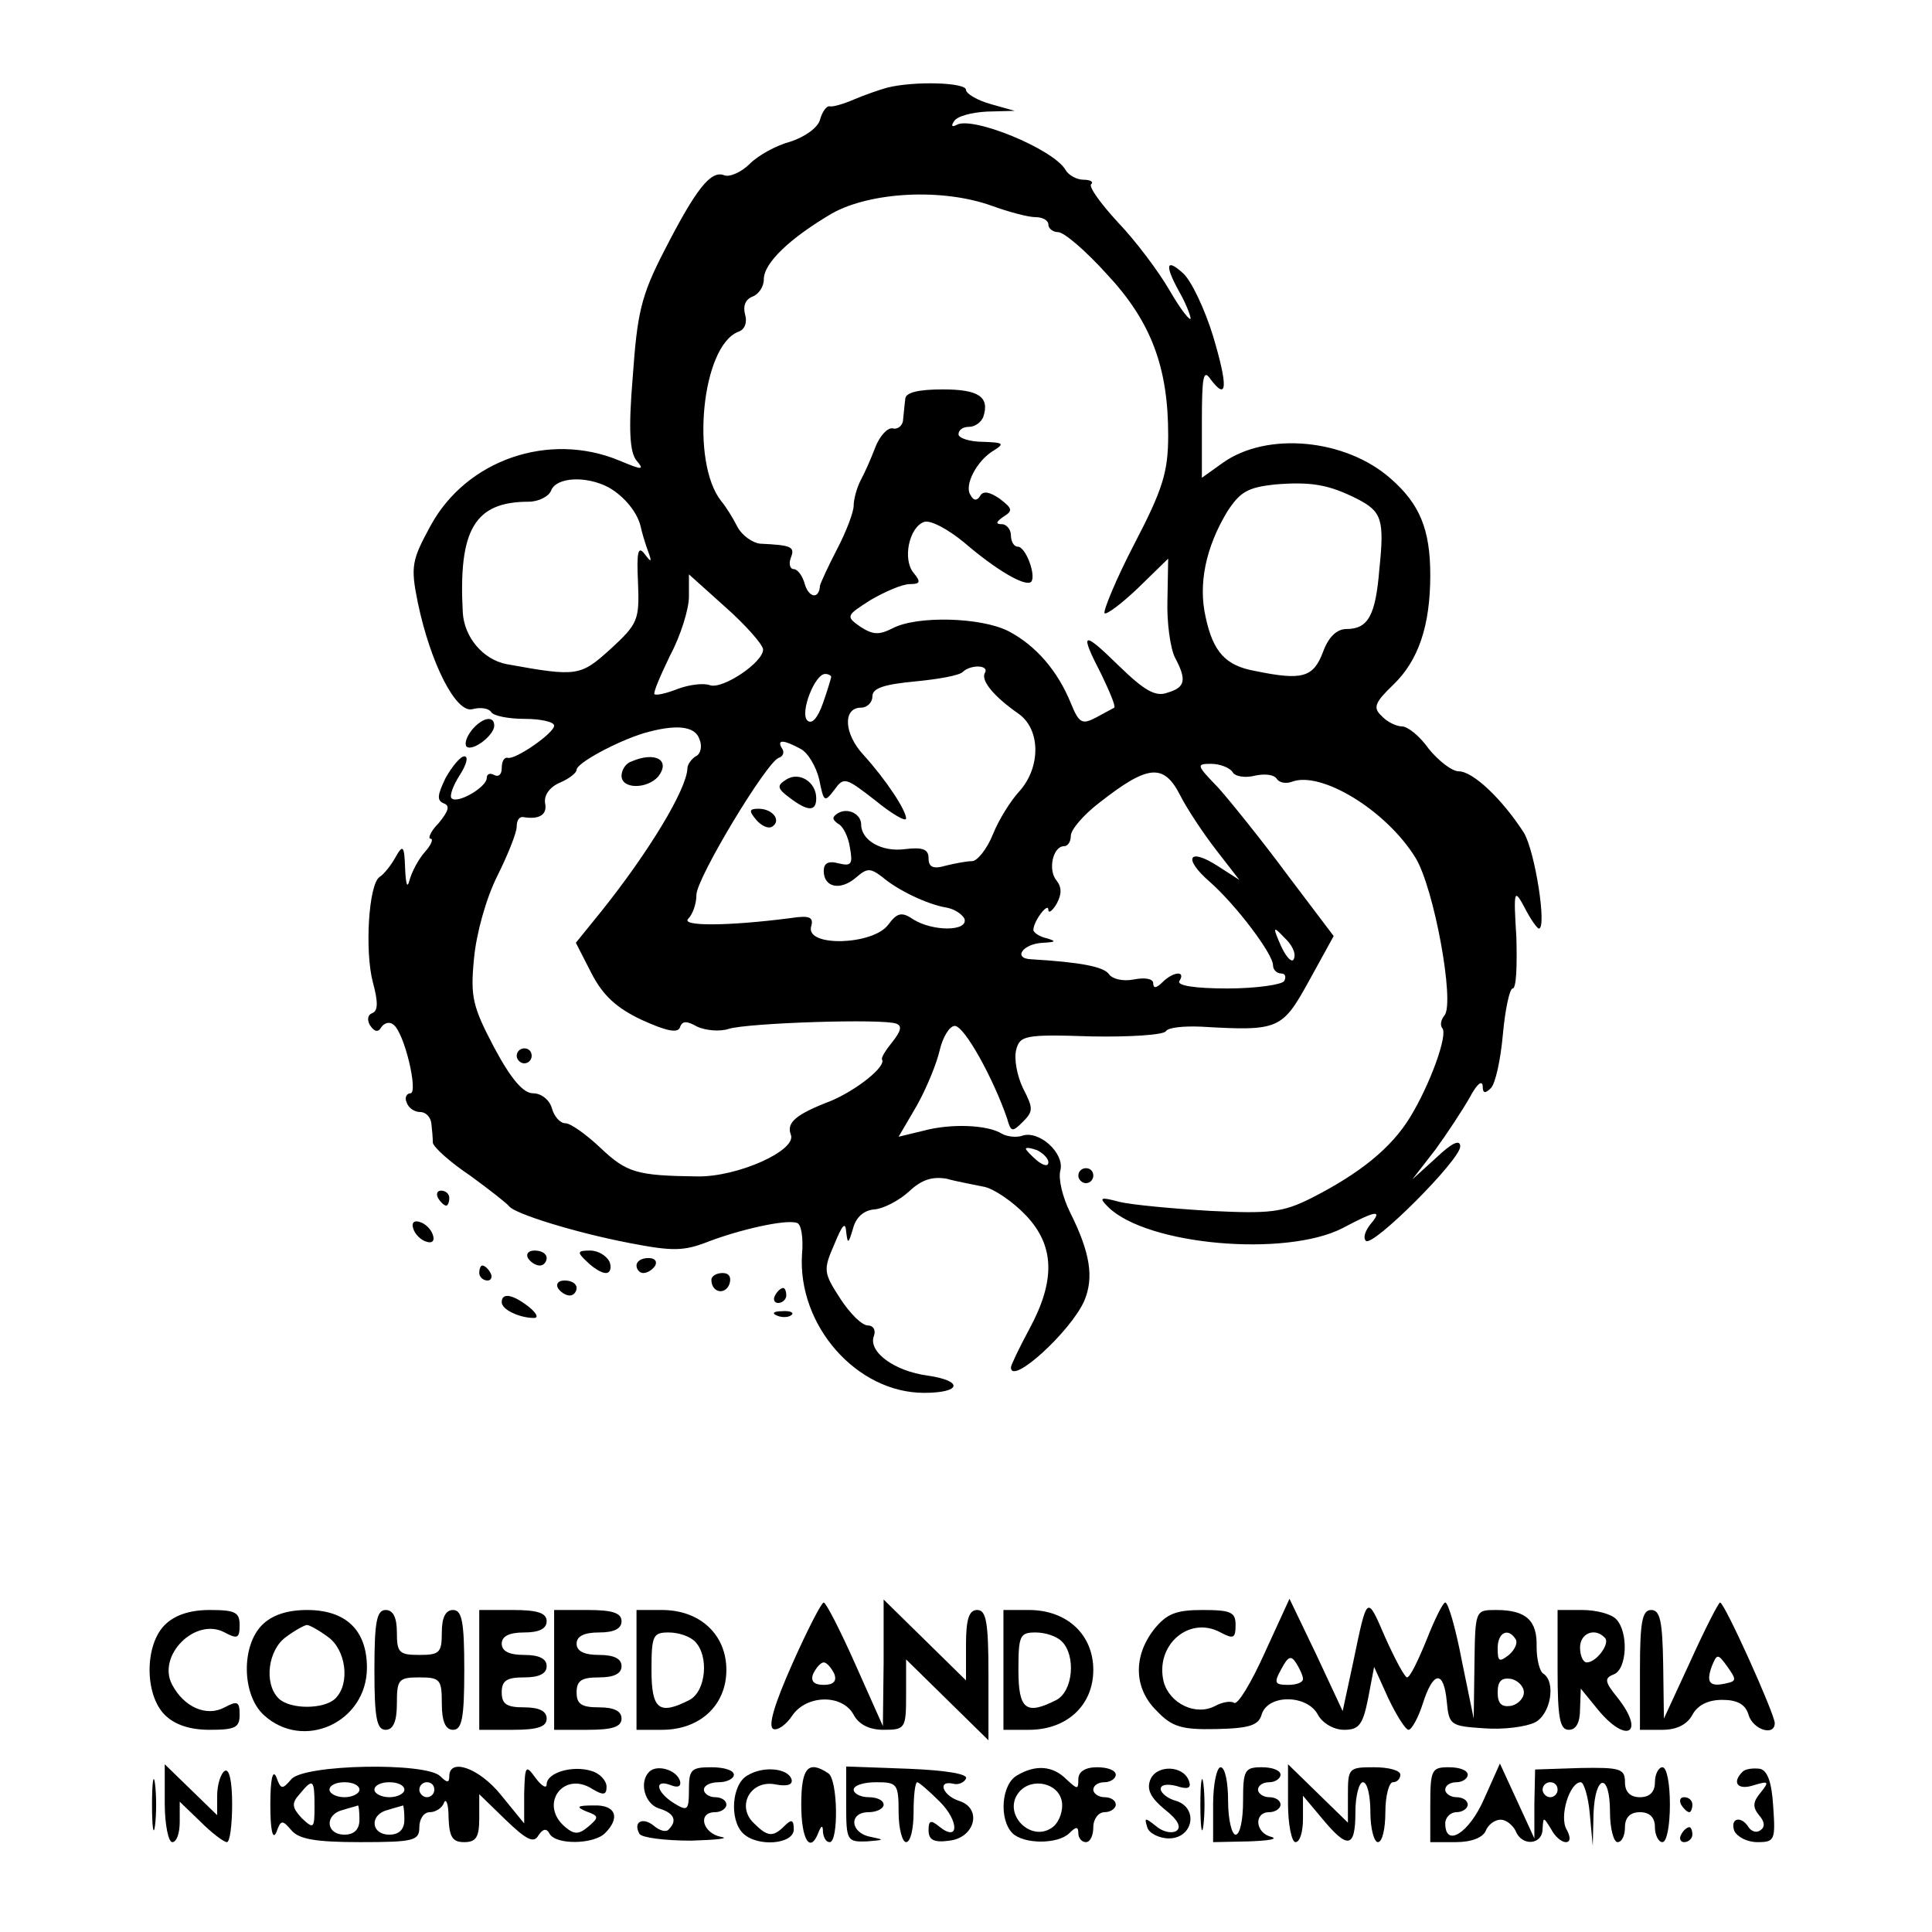
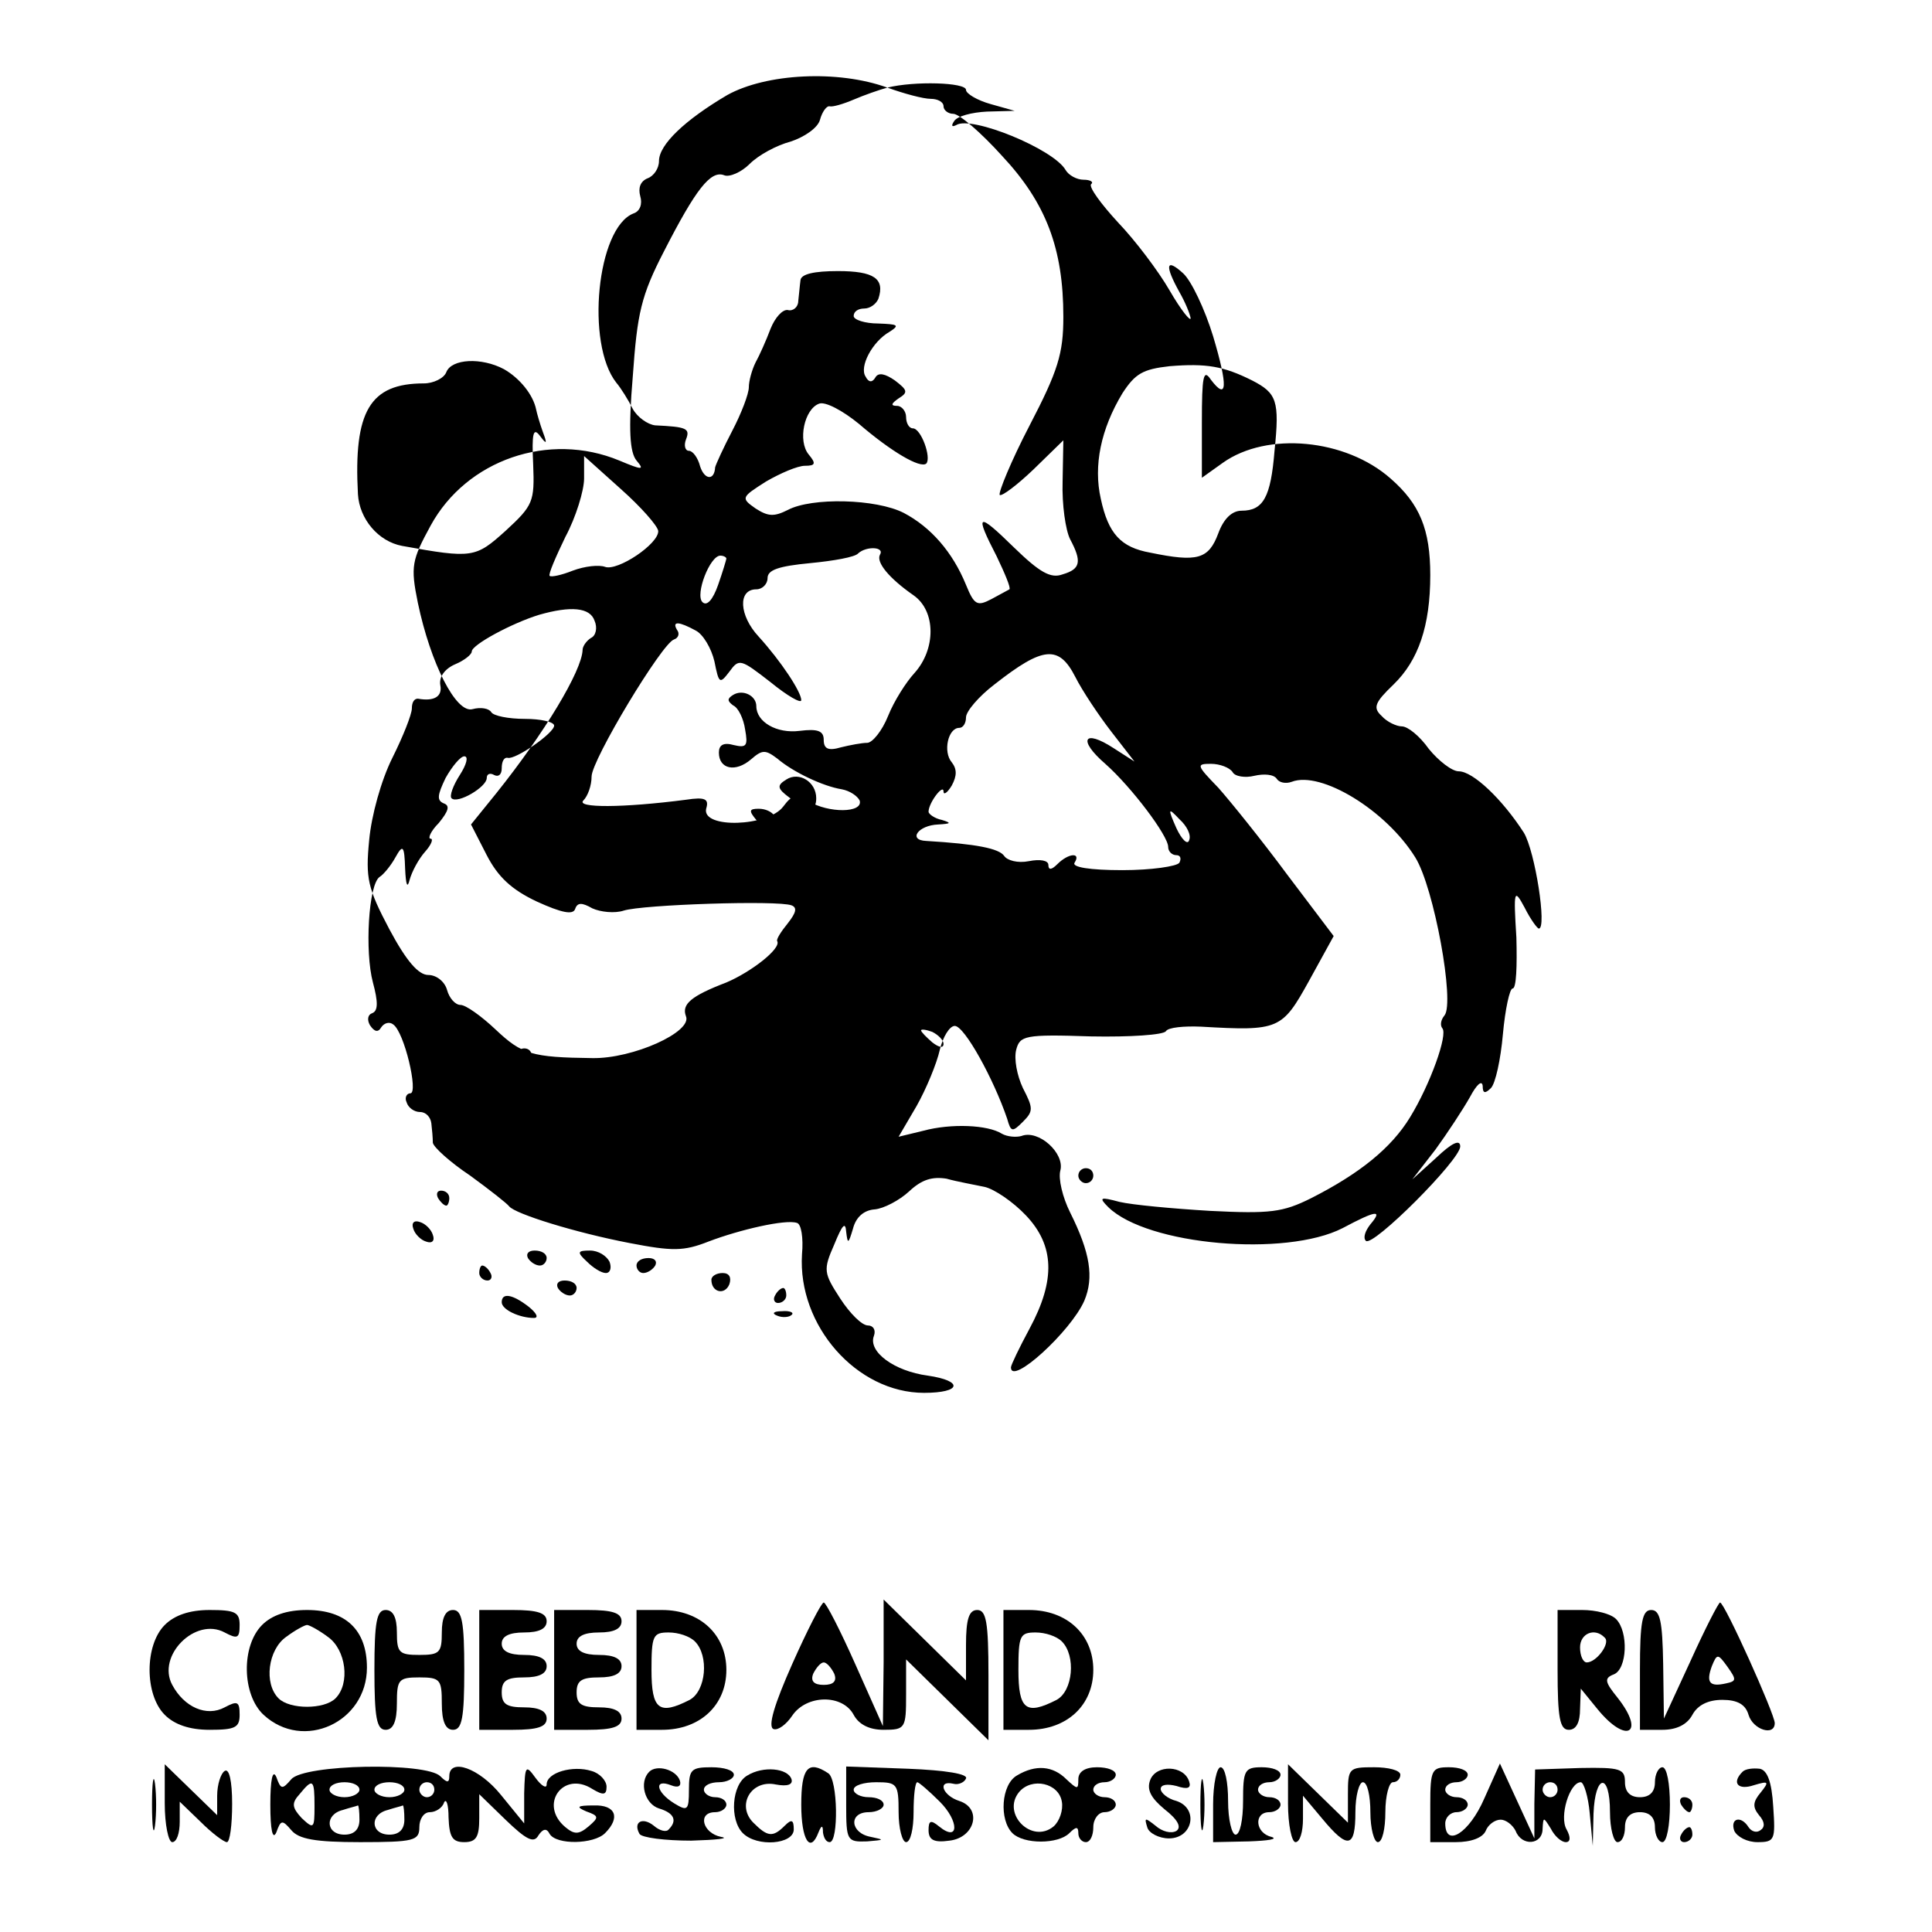
<svg xmlns="http://www.w3.org/2000/svg" version="1.0" width="257.333" height="257.333" viewBox="0 0 258 258" preserveAspectRatio="xMidYMid meet">
  <g transform="translate(0,258) scale(0.1,-0.1)" fill="#000000" stroke="none">
-     <path d="M1185 2463 c-11 -3 -31 -10 -45 -16 -14 -6 -28 -10 -32 -9 -4 1 -10 -7 -13 -18 -3 -11 -21 -23 -39 -29 -19 -5 -43 -18 -55 -30 -11 -11 -27 -18 -34 -15 -18 7 -38 -19 -80 -101 -31 -60 -36 -83 -42 -168 -6 -71 -4 -101 5 -112 11 -13 8 -13 -23 0 -94 39 -204 1 -252 -87 -25 -46 -27 -54 -17 -103 17 -81 51 -148 73 -142 11 3 22 1 25 -4 3 -5 23 -9 45 -9 21 0 39 -4 39 -9 0 -10 -52 -46 -62 -43 -5 1 -8 -5 -8 -14 0 -8 -4 -12 -10 -9 -5 3 -10 2 -10 -4 0 -12 -39 -35 -47 -27 -3 3 2 17 11 31 9 14 12 25 6 25 -5 0 -16 -13 -25 -29 -11 -23 -12 -30 -2 -34 8 -3 6 -10 -7 -26 -11 -11 -15 -21 -11 -21 4 0 1 -8 -7 -17 -9 -10 -18 -27 -21 -38 -3 -12 -5 -7 -6 15 -1 31 -3 33 -13 15 -6 -11 -16 -23 -21 -26 -15 -10 -20 -100 -9 -141 7 -26 7 -38 -1 -41 -6 -2 -7 -9 -3 -16 6 -9 11 -10 15 -3 4 6 11 8 16 4 15 -10 34 -92 23 -92 -5 0 -8 -6 -5 -12 2 -7 10 -13 18 -13 8 0 14 -7 15 -15 1 -8 2 -20 2 -26 1 -6 23 -26 50 -44 26 -19 49 -37 52 -41 8 -10 88 -35 161 -49 57 -11 72 -11 105 2 42 16 103 30 118 25 6 -1 9 -20 7 -42 -6 -95 73 -185 163 -185 50 0 53 16 5 23 -45 6 -80 32 -72 53 3 8 -1 14 -8 14 -8 0 -24 16 -37 36 -22 34 -23 38 -8 72 11 27 15 31 16 17 2 -17 3 -16 9 4 4 16 15 25 29 26 12 1 33 12 46 24 17 16 31 20 50 17 14 -4 37 -8 51 -11 13 -3 38 -20 55 -38 38 -40 40 -86 5 -151 -14 -26 -25 -49 -25 -52 0 -25 80 48 98 89 13 31 8 64 -19 118 -10 20 -16 45 -13 56 6 23 -29 55 -52 46 -7 -2 -19 -1 -26 3 -19 12 -68 14 -105 4 l-33 -8 24 41 c13 23 27 57 31 75 4 17 13 32 20 32 13 0 52 -71 70 -124 5 -18 7 -18 21 -4 14 14 14 18 0 45 -8 17 -12 39 -9 51 5 19 11 21 100 18 52 -1 97 2 100 7 3 5 24 7 47 6 104 -6 108 -4 144 61 l33 60 -62 82 c-34 46 -76 98 -92 116 -29 30 -30 32 -10 32 12 0 25 -5 29 -11 3 -6 17 -8 29 -5 13 3 26 2 30 -4 3 -5 12 -7 20 -4 39 15 126 -38 165 -101 25 -40 53 -194 39 -211 -5 -6 -6 -13 -3 -17 8 -8 -16 -75 -43 -119 -25 -41 -67 -75 -132 -108 -38 -19 -55 -21 -135 -17 -50 3 -104 8 -121 12 -26 7 -28 6 -15 -7 52 -51 237 -67 313 -28 45 24 54 25 37 5 -7 -9 -10 -18 -6 -22 9 -9 126 108 126 126 0 10 -11 5 -32 -15 l-32 -29 31 40 c16 22 37 54 46 70 9 17 16 23 17 15 0 -10 3 -11 11 -3 6 6 13 38 16 72 3 33 9 61 13 61 5 0 6 30 5 68 -4 64 -3 66 11 40 8 -16 17 -28 19 -28 11 0 -5 103 -20 128 -29 45 -68 82 -87 82 -9 0 -27 14 -40 30 -12 17 -28 30 -36 30 -7 0 -20 6 -27 14 -12 11 -9 18 16 42 33 32 49 78 49 146 0 61 -14 95 -53 129 -60 53 -165 63 -224 21 l-28 -20 0 74 c0 62 2 72 12 57 22 -29 23 -9 3 58 -11 36 -29 74 -40 84 -23 21 -25 11 -5 -25 8 -14 14 -29 15 -35 0 -5 -13 11 -28 37 -15 26 -46 67 -69 91 -23 25 -39 47 -36 51 4 3 -1 6 -10 6 -9 0 -20 6 -24 13 -16 28 -126 73 -146 60 -6 -3 -7 -1 -3 5 4 7 24 12 44 13 l37 1 -32 9 c-18 5 -33 14 -33 19 0 10 -69 12 -105 3z m140 -158 c22 -8 48 -15 58 -15 9 0 17 -4 17 -10 0 -5 6 -10 13 -10 8 0 37 -25 65 -56 59 -63 82 -124 82 -215 0 -49 -7 -72 -45 -145 -25 -48 -42 -90 -40 -93 3 -2 23 13 45 34 l40 39 -1 -55 c-1 -31 4 -65 10 -77 16 -30 14 -40 -10 -47 -16 -6 -31 3 -65 36 -49 48 -53 46 -23 -12 11 -23 19 -42 17 -44 -2 -1 -13 -7 -24 -13 -19 -10 -23 -8 -34 19 -18 44 -47 77 -83 96 -37 19 -123 21 -155 4 -18 -9 -26 -9 -43 2 -20 14 -19 15 14 36 19 11 42 21 52 21 14 0 15 3 5 15 -15 18 -6 61 14 68 8 3 31 -9 53 -27 43 -37 82 -60 90 -53 7 8 -7 47 -18 47 -5 0 -9 7 -9 15 0 8 -6 15 -12 15 -9 0 -8 3 2 10 13 8 12 11 -5 24 -13 9 -22 11 -26 4 -4 -7 -9 -7 -13 1 -9 13 9 47 32 60 14 9 11 10 -15 11 -18 0 -33 5 -33 10 0 6 6 10 14 10 8 0 16 6 19 13 9 27 -6 37 -54 37 -32 0 -49 -4 -50 -12 -1 -7 -2 -20 -3 -28 0 -8 -7 -14 -14 -12 -7 1 -17 -10 -23 -25 -6 -16 -15 -36 -20 -45 -5 -10 -9 -25 -9 -33 0 -9 -10 -35 -22 -58 -12 -23 -22 -45 -23 -49 -1 -18 -14 -17 -20 1 -3 12 -10 21 -15 21 -5 0 -7 7 -4 15 6 15 1 17 -41 19 -10 1 -24 11 -30 22 -6 12 -16 28 -22 35 -41 52 -26 207 23 226 9 3 12 13 9 23 -3 11 0 20 10 24 8 3 15 13 15 23 0 22 35 55 91 88 52 29 148 34 214 10z m-512 -376 c21 -12 39 -34 43 -54 1 -5 5 -19 9 -30 6 -16 5 -17 -4 -5 -9 12 -11 3 -9 -38 2 -50 0 -55 -37 -89 -40 -36 -44 -37 -138 -20 -32 6 -57 36 -59 69 -6 111 16 148 88 148 13 0 27 7 30 15 7 18 47 20 77 4z m999 -15 c33 -17 37 -27 30 -94 -5 -62 -15 -80 -44 -80 -13 0 -24 -11 -31 -30 -13 -35 -28 -39 -91 -26 -39 7 -56 25 -66 72 -10 44 0 93 29 141 17 26 27 32 63 36 49 4 72 0 110 -19z m-793 -201 c1 -17 -54 -54 -71 -48 -8 3 -27 1 -43 -5 -15 -6 -29 -9 -31 -7 -2 2 8 25 21 52 14 26 25 62 25 78 l0 30 49 -44 c27 -24 49 -49 50 -56z m296 -32 c-5 -10 12 -31 45 -54 30 -21 30 -72 1 -104 -11 -12 -27 -37 -35 -57 -8 -20 -21 -36 -28 -36 -7 0 -23 -3 -35 -6 -17 -5 -23 -2 -23 10 0 12 -8 15 -32 12 -31 -4 -58 12 -58 33 0 14 -18 23 -31 15 -8 -5 -8 -8 0 -14 7 -3 14 -18 16 -32 4 -22 2 -25 -15 -21 -14 4 -20 0 -20 -10 0 -22 22 -27 43 -9 15 13 19 13 35 1 21 -18 61 -37 86 -41 11 -2 21 -9 24 -15 5 -17 -42 -17 -68 -1 -16 11 -22 9 -34 -7 -20 -27 -109 -30 -103 -3 4 13 -1 16 -27 12 -85 -11 -147 -11 -137 -1 6 6 11 20 11 32 0 22 94 178 110 183 6 2 8 8 4 13 -7 12 3 11 25 -1 10 -5 21 -24 25 -41 6 -30 7 -31 20 -14 13 18 15 17 55 -14 22 -18 41 -29 41 -24 0 11 -27 52 -57 85 -26 28 -28 63 -3 63 8 0 15 7 15 15 0 11 15 16 57 20 31 3 60 8 64 13 11 10 36 9 29 -2z m-205 -5 c0 -1 -5 -18 -11 -35 -7 -20 -15 -29 -21 -23 -10 10 10 62 24 62 4 0 8 -2 8 -4z m-176 -83 c4 -9 2 -20 -5 -23 -6 -4 -11 -11 -11 -16 -1 -28 -51 -111 -115 -191 l-34 -42 21 -41 c15 -29 33 -46 67 -62 33 -15 48 -18 51 -10 3 9 9 9 23 1 11 -5 30 -7 42 -3 25 8 206 14 224 7 8 -3 6 -10 -5 -24 -9 -11 -16 -22 -14 -24 5 -10 -35 -41 -68 -55 -47 -18 -60 -29 -54 -45 9 -21 -71 -57 -125 -56 -81 1 -94 5 -129 38 -19 18 -40 33 -47 33 -7 0 -15 9 -18 20 -3 11 -14 20 -25 20 -13 0 -29 18 -52 61 -29 55 -32 68 -27 119 3 33 16 80 31 110 14 28 26 58 26 66 0 8 3 13 8 13 22 -4 33 3 30 18 -2 11 6 22 20 28 12 5 22 13 22 17 0 9 54 38 90 49 42 12 68 10 74 -8z m642 -75 c9 -18 31 -51 48 -73 l31 -40 -28 18 c-40 26 -48 11 -11 -21 35 -31 84 -96 84 -111 0 -6 5 -11 11 -11 5 0 7 -4 4 -10 -3 -5 -38 -10 -76 -10 -44 0 -68 4 -64 10 9 14 -8 13 -23 -2 -8 -8 -12 -8 -12 -1 0 6 -11 8 -26 5 -15 -3 -29 1 -33 7 -7 10 -37 16 -104 20 -25 1 -11 21 16 22 17 1 18 2 5 6 -10 2 -18 8 -18 11 0 12 20 38 20 27 0 -5 5 -2 11 8 7 13 7 22 0 31 -12 14 -5 46 10 46 5 0 9 6 9 14 0 8 17 28 38 44 65 51 86 53 108 10z m152 -218 c-2 -7 -10 1 -17 16 -12 27 -11 28 4 12 10 -9 16 -21 13 -28z m-328 -272 c0 -6 -6 -5 -15 2 -8 7 -15 14 -15 16 0 2 7 1 15 -2 8 -4 15 -11 15 -16z" />
+     <path d="M1185 2463 c-11 -3 -31 -10 -45 -16 -14 -6 -28 -10 -32 -9 -4 1 -10 -7 -13 -18 -3 -11 -21 -23 -39 -29 -19 -5 -43 -18 -55 -30 -11 -11 -27 -18 -34 -15 -18 7 -38 -19 -80 -101 -31 -60 -36 -83 -42 -168 -6 -71 -4 -101 5 -112 11 -13 8 -13 -23 0 -94 39 -204 1 -252 -87 -25 -46 -27 -54 -17 -103 17 -81 51 -148 73 -142 11 3 22 1 25 -4 3 -5 23 -9 45 -9 21 0 39 -4 39 -9 0 -10 -52 -46 -62 -43 -5 1 -8 -5 -8 -14 0 -8 -4 -12 -10 -9 -5 3 -10 2 -10 -4 0 -12 -39 -35 -47 -27 -3 3 2 17 11 31 9 14 12 25 6 25 -5 0 -16 -13 -25 -29 -11 -23 -12 -30 -2 -34 8 -3 6 -10 -7 -26 -11 -11 -15 -21 -11 -21 4 0 1 -8 -7 -17 -9 -10 -18 -27 -21 -38 -3 -12 -5 -7 -6 15 -1 31 -3 33 -13 15 -6 -11 -16 -23 -21 -26 -15 -10 -20 -100 -9 -141 7 -26 7 -38 -1 -41 -6 -2 -7 -9 -3 -16 6 -9 11 -10 15 -3 4 6 11 8 16 4 15 -10 34 -92 23 -92 -5 0 -8 -6 -5 -12 2 -7 10 -13 18 -13 8 0 14 -7 15 -15 1 -8 2 -20 2 -26 1 -6 23 -26 50 -44 26 -19 49 -37 52 -41 8 -10 88 -35 161 -49 57 -11 72 -11 105 2 42 16 103 30 118 25 6 -1 9 -20 7 -42 -6 -95 73 -185 163 -185 50 0 53 16 5 23 -45 6 -80 32 -72 53 3 8 -1 14 -8 14 -8 0 -24 16 -37 36 -22 34 -23 38 -8 72 11 27 15 31 16 17 2 -17 3 -16 9 4 4 16 15 25 29 26 12 1 33 12 46 24 17 16 31 20 50 17 14 -4 37 -8 51 -11 13 -3 38 -20 55 -38 38 -40 40 -86 5 -151 -14 -26 -25 -49 -25 -52 0 -25 80 48 98 89 13 31 8 64 -19 118 -10 20 -16 45 -13 56 6 23 -29 55 -52 46 -7 -2 -19 -1 -26 3 -19 12 -68 14 -105 4 l-33 -8 24 41 c13 23 27 57 31 75 4 17 13 32 20 32 13 0 52 -71 70 -124 5 -18 7 -18 21 -4 14 14 14 18 0 45 -8 17 -12 39 -9 51 5 19 11 21 100 18 52 -1 97 2 100 7 3 5 24 7 47 6 104 -6 108 -4 144 61 l33 60 -62 82 c-34 46 -76 98 -92 116 -29 30 -30 32 -10 32 12 0 25 -5 29 -11 3 -6 17 -8 29 -5 13 3 26 2 30 -4 3 -5 12 -7 20 -4 39 15 126 -38 165 -101 25 -40 53 -194 39 -211 -5 -6 -6 -13 -3 -17 8 -8 -16 -75 -43 -119 -25 -41 -67 -75 -132 -108 -38 -19 -55 -21 -135 -17 -50 3 -104 8 -121 12 -26 7 -28 6 -15 -7 52 -51 237 -67 313 -28 45 24 54 25 37 5 -7 -9 -10 -18 -6 -22 9 -9 126 108 126 126 0 10 -11 5 -32 -15 l-32 -29 31 40 c16 22 37 54 46 70 9 17 16 23 17 15 0 -10 3 -11 11 -3 6 6 13 38 16 72 3 33 9 61 13 61 5 0 6 30 5 68 -4 64 -3 66 11 40 8 -16 17 -28 19 -28 11 0 -5 103 -20 128 -29 45 -68 82 -87 82 -9 0 -27 14 -40 30 -12 17 -28 30 -36 30 -7 0 -20 6 -27 14 -12 11 -9 18 16 42 33 32 49 78 49 146 0 61 -14 95 -53 129 -60 53 -165 63 -224 21 l-28 -20 0 74 c0 62 2 72 12 57 22 -29 23 -9 3 58 -11 36 -29 74 -40 84 -23 21 -25 11 -5 -25 8 -14 14 -29 15 -35 0 -5 -13 11 -28 37 -15 26 -46 67 -69 91 -23 25 -39 47 -36 51 4 3 -1 6 -10 6 -9 0 -20 6 -24 13 -16 28 -126 73 -146 60 -6 -3 -7 -1 -3 5 4 7 24 12 44 13 l37 1 -32 9 c-18 5 -33 14 -33 19 0 10 -69 12 -105 3z c22 -8 48 -15 58 -15 9 0 17 -4 17 -10 0 -5 6 -10 13 -10 8 0 37 -25 65 -56 59 -63 82 -124 82 -215 0 -49 -7 -72 -45 -145 -25 -48 -42 -90 -40 -93 3 -2 23 13 45 34 l40 39 -1 -55 c-1 -31 4 -65 10 -77 16 -30 14 -40 -10 -47 -16 -6 -31 3 -65 36 -49 48 -53 46 -23 -12 11 -23 19 -42 17 -44 -2 -1 -13 -7 -24 -13 -19 -10 -23 -8 -34 19 -18 44 -47 77 -83 96 -37 19 -123 21 -155 4 -18 -9 -26 -9 -43 2 -20 14 -19 15 14 36 19 11 42 21 52 21 14 0 15 3 5 15 -15 18 -6 61 14 68 8 3 31 -9 53 -27 43 -37 82 -60 90 -53 7 8 -7 47 -18 47 -5 0 -9 7 -9 15 0 8 -6 15 -12 15 -9 0 -8 3 2 10 13 8 12 11 -5 24 -13 9 -22 11 -26 4 -4 -7 -9 -7 -13 1 -9 13 9 47 32 60 14 9 11 10 -15 11 -18 0 -33 5 -33 10 0 6 6 10 14 10 8 0 16 6 19 13 9 27 -6 37 -54 37 -32 0 -49 -4 -50 -12 -1 -7 -2 -20 -3 -28 0 -8 -7 -14 -14 -12 -7 1 -17 -10 -23 -25 -6 -16 -15 -36 -20 -45 -5 -10 -9 -25 -9 -33 0 -9 -10 -35 -22 -58 -12 -23 -22 -45 -23 -49 -1 -18 -14 -17 -20 1 -3 12 -10 21 -15 21 -5 0 -7 7 -4 15 6 15 1 17 -41 19 -10 1 -24 11 -30 22 -6 12 -16 28 -22 35 -41 52 -26 207 23 226 9 3 12 13 9 23 -3 11 0 20 10 24 8 3 15 13 15 23 0 22 35 55 91 88 52 29 148 34 214 10z m-512 -376 c21 -12 39 -34 43 -54 1 -5 5 -19 9 -30 6 -16 5 -17 -4 -5 -9 12 -11 3 -9 -38 2 -50 0 -55 -37 -89 -40 -36 -44 -37 -138 -20 -32 6 -57 36 -59 69 -6 111 16 148 88 148 13 0 27 7 30 15 7 18 47 20 77 4z m999 -15 c33 -17 37 -27 30 -94 -5 -62 -15 -80 -44 -80 -13 0 -24 -11 -31 -30 -13 -35 -28 -39 -91 -26 -39 7 -56 25 -66 72 -10 44 0 93 29 141 17 26 27 32 63 36 49 4 72 0 110 -19z m-793 -201 c1 -17 -54 -54 -71 -48 -8 3 -27 1 -43 -5 -15 -6 -29 -9 -31 -7 -2 2 8 25 21 52 14 26 25 62 25 78 l0 30 49 -44 c27 -24 49 -49 50 -56z m296 -32 c-5 -10 12 -31 45 -54 30 -21 30 -72 1 -104 -11 -12 -27 -37 -35 -57 -8 -20 -21 -36 -28 -36 -7 0 -23 -3 -35 -6 -17 -5 -23 -2 -23 10 0 12 -8 15 -32 12 -31 -4 -58 12 -58 33 0 14 -18 23 -31 15 -8 -5 -8 -8 0 -14 7 -3 14 -18 16 -32 4 -22 2 -25 -15 -21 -14 4 -20 0 -20 -10 0 -22 22 -27 43 -9 15 13 19 13 35 1 21 -18 61 -37 86 -41 11 -2 21 -9 24 -15 5 -17 -42 -17 -68 -1 -16 11 -22 9 -34 -7 -20 -27 -109 -30 -103 -3 4 13 -1 16 -27 12 -85 -11 -147 -11 -137 -1 6 6 11 20 11 32 0 22 94 178 110 183 6 2 8 8 4 13 -7 12 3 11 25 -1 10 -5 21 -24 25 -41 6 -30 7 -31 20 -14 13 18 15 17 55 -14 22 -18 41 -29 41 -24 0 11 -27 52 -57 85 -26 28 -28 63 -3 63 8 0 15 7 15 15 0 11 15 16 57 20 31 3 60 8 64 13 11 10 36 9 29 -2z m-205 -5 c0 -1 -5 -18 -11 -35 -7 -20 -15 -29 -21 -23 -10 10 10 62 24 62 4 0 8 -2 8 -4z m-176 -83 c4 -9 2 -20 -5 -23 -6 -4 -11 -11 -11 -16 -1 -28 -51 -111 -115 -191 l-34 -42 21 -41 c15 -29 33 -46 67 -62 33 -15 48 -18 51 -10 3 9 9 9 23 1 11 -5 30 -7 42 -3 25 8 206 14 224 7 8 -3 6 -10 -5 -24 -9 -11 -16 -22 -14 -24 5 -10 -35 -41 -68 -55 -47 -18 -60 -29 -54 -45 9 -21 -71 -57 -125 -56 -81 1 -94 5 -129 38 -19 18 -40 33 -47 33 -7 0 -15 9 -18 20 -3 11 -14 20 -25 20 -13 0 -29 18 -52 61 -29 55 -32 68 -27 119 3 33 16 80 31 110 14 28 26 58 26 66 0 8 3 13 8 13 22 -4 33 3 30 18 -2 11 6 22 20 28 12 5 22 13 22 17 0 9 54 38 90 49 42 12 68 10 74 -8z m642 -75 c9 -18 31 -51 48 -73 l31 -40 -28 18 c-40 26 -48 11 -11 -21 35 -31 84 -96 84 -111 0 -6 5 -11 11 -11 5 0 7 -4 4 -10 -3 -5 -38 -10 -76 -10 -44 0 -68 4 -64 10 9 14 -8 13 -23 -2 -8 -8 -12 -8 -12 -1 0 6 -11 8 -26 5 -15 -3 -29 1 -33 7 -7 10 -37 16 -104 20 -25 1 -11 21 16 22 17 1 18 2 5 6 -10 2 -18 8 -18 11 0 12 20 38 20 27 0 -5 5 -2 11 8 7 13 7 22 0 31 -12 14 -5 46 10 46 5 0 9 6 9 14 0 8 17 28 38 44 65 51 86 53 108 10z m152 -218 c-2 -7 -10 1 -17 16 -12 27 -11 28 4 12 10 -9 16 -21 13 -28z m-328 -272 c0 -6 -6 -5 -15 2 -8 7 -15 14 -15 16 0 2 7 1 15 -2 8 -4 15 -11 15 -16z" />
    <path d="M1050 1539 c-13 -8 -12 -12 4 -24 25 -19 36 -19 36 -1 0 22 -23 36 -40 25z" />
    <path d="M1010 1485 c7 -8 16 -12 21 -9 13 8 1 24 -18 24 -13 0 -13 -3 -3 -15z" />
-     <path d="M843 1563 c-7 -2 -13 -11 -13 -19 0 -18 34 -18 49 -1 17 22 -4 34 -36 20z" />
    <path d="M690 1170 c0 -5 5 -10 10 -10 6 0 10 5 10 10 0 6 -4 10 -10 10 -5 0 -10 -4 -10 -10z" />
    <path d="M630 1605 c-7 -9 -10 -18 -7 -22 8 -7 37 15 37 28 0 14 -16 11 -30 -6z" />
    <path d="M1440 1010 c0 -5 5 -10 10 -10 6 0 10 5 10 10 0 6 -4 10 -10 10 -5 0 -10 -4 -10 -10z" />
    <path d="M585 980 c3 -5 8 -10 11 -10 2 0 4 5 4 10 0 6 -5 10 -11 10 -5 0 -7 -4 -4 -10z" />
    <path d="M552 939 c2 -7 10 -15 17 -17 8 -3 12 1 9 9 -2 7 -10 15 -17 17 -8 3 -12 -1 -9 -9z" />
    <path d="M705 900 c3 -5 10 -10 16 -10 5 0 9 5 9 10 0 6 -7 10 -16 10 -8 0 -12 -4 -9 -10z" />
    <path d="M784 895 c8 -8 19 -15 25 -15 6 0 8 7 5 15 -4 8 -15 15 -26 15 -17 0 -18 -2 -4 -15z" />
    <path d="M850 890 c0 -5 4 -10 9 -10 6 0 13 5 16 10 3 6 -1 10 -9 10 -9 0 -16 -4 -16 -10z" />
    <path d="M640 880 c0 -5 5 -10 11 -10 5 0 7 5 4 10 -3 6 -8 10 -11 10 -2 0 -4 -4 -4 -10z" />
    <path d="M950 871 c0 -17 18 -21 24 -6 3 9 0 15 -9 15 -8 0 -15 -4 -15 -9z" />
    <path d="M745 860 c3 -5 10 -10 16 -10 5 0 9 5 9 10 0 6 -7 10 -16 10 -8 0 -12 -4 -9 -10z" />
    <path d="M1035 850 c-3 -5 -1 -10 4 -10 6 0 11 5 11 10 0 6 -2 10 -4 10 -3 0 -8 -4 -11 -10z" />
    <path d="M670 841 c0 -10 24 -21 43 -21 7 0 3 7 -7 15 -22 17 -36 19 -36 6z" />
    <path d="M1038 823 c7 -3 16 -2 19 1 4 3 -2 6 -13 5 -11 0 -14 -3 -6 -6z" />
    <path d="M1058 358 c-24 -54 -33 -84 -25 -87 6 -2 17 6 25 18 19 28 67 29 82 1 7 -13 21 -20 40 -20 29 0 30 2 30 47 l0 47 55 -54 55 -54 0 87 c0 71 -3 87 -15 87 -11 0 -15 -12 -15 -47 l0 -47 -55 54 -55 54 0 -84 -1 -85 -37 83 c-20 45 -39 82 -42 82 -3 0 -22 -37 -42 -82z m56 -13 c4 -10 -1 -15 -14 -15 -13 0 -18 5 -14 15 4 8 10 15 14 15 4 0 10 -7 14 -15z" />
-     <path d="M1689 373 c-18 -40 -36 -70 -41 -67 -4 3 -16 1 -25 -4 -26 -14 -61 3 -69 32 -12 49 34 89 76 66 17 -9 20 -8 20 10 0 17 -6 20 -44 20 -36 0 -48 -5 -65 -26 -28 -36 -27 -79 4 -109 20 -21 33 -25 79 -24 45 1 57 5 61 20 9 27 61 26 75 -1 6 -11 21 -20 35 -20 20 0 25 7 32 42 l8 42 19 -42 c11 -23 23 -42 27 -42 4 0 13 16 19 35 14 44 28 45 32 3 3 -32 5 -33 50 -36 26 -2 56 2 68 8 21 11 28 54 11 65 -5 3 -9 19 -9 36 1 35 -14 49 -54 49 -28 0 -28 0 -29 -72 l-1 -73 -16 78 c-8 42 -18 77 -22 77 -3 0 -14 -22 -25 -50 -11 -27 -22 -50 -26 -50 -3 0 -16 24 -29 53 -25 58 -24 58 -43 -33 l-14 -65 -35 75 -36 75 -33 -72z m335 18 c3 -5 -1 -14 -9 -21 -13 -10 -15 -9 -15 9 0 21 14 28 24 12z m-284 -53 c0 -5 -9 -8 -20 -8 -18 0 -19 3 -9 21 9 17 13 19 20 8 5 -8 9 -17 9 -21z m295 -18 c0 -8 -8 -16 -17 -18 -13 -2 -18 3 -18 18 0 15 5 20 18 18 9 -2 17 -10 17 -18z" />
    <path d="M2258 363 l-36 -78 -1 73 c-1 57 -4 72 -16 72 -12 0 -15 -16 -15 -80 l0 -80 30 0 c19 0 33 7 40 20 7 13 21 20 40 20 20 0 31 -6 35 -20 6 -20 35 -29 35 -11 0 12 -67 161 -73 161 -2 0 -20 -35 -39 -77z m47 -31 c-22 -5 -27 1 -19 23 7 17 8 17 21 -1 12 -17 12 -19 -2 -22z" />
    <path d="M220 410 c-27 -27 -27 -93 0 -120 13 -13 33 -20 60 -20 34 0 40 3 40 20 0 18 -3 19 -20 10 -24 -13 -54 0 -70 30 -21 39 31 91 70 70 17 -9 20 -8 20 10 0 17 -6 20 -40 20 -27 0 -47 -7 -60 -20z" />
    <path d="M350 410 c-28 -28 -27 -93 2 -120 53 -49 138 -10 138 63 0 50 -28 77 -80 77 -27 0 -47 -7 -60 -20z m88 -16 c24 -17 30 -62 10 -82 -15 -15 -61 -15 -76 0 -20 20 -14 65 10 82 12 9 25 16 28 16 3 0 16 -7 28 -16z" />
    <path d="M500 350 c0 -64 3 -80 15 -80 10 0 15 11 15 35 0 32 2 35 30 35 28 0 30 -3 30 -35 0 -24 5 -35 15 -35 12 0 15 16 15 80 0 64 -3 80 -15 80 -10 0 -15 -10 -15 -30 0 -27 -3 -30 -30 -30 -27 0 -30 3 -30 30 0 20 -5 30 -15 30 -12 0 -15 -16 -15 -80z" />
    <path d="M640 350 l0 -80 45 0 c33 0 45 4 45 15 0 10 -10 15 -30 15 -23 0 -30 4 -30 20 0 16 7 20 30 20 20 0 30 5 30 15 0 10 -10 15 -30 15 -20 0 -30 5 -30 15 0 10 10 15 30 15 20 0 30 5 30 15 0 11 -12 15 -45 15 l-45 0 0 -80z" />
    <path d="M740 350 l0 -80 45 0 c33 0 45 4 45 15 0 10 -10 15 -30 15 -23 0 -30 4 -30 20 0 16 7 20 30 20 20 0 30 5 30 15 0 10 -10 15 -30 15 -20 0 -30 5 -30 15 0 10 10 15 30 15 20 0 30 5 30 15 0 11 -12 15 -45 15 l-45 0 0 -80z" />
    <path d="M850 350 l0 -80 34 0 c51 0 86 33 86 80 0 47 -35 80 -86 80 l-34 0 0 -80z m78 38 c19 -19 15 -66 -7 -78 -41 -21 -51 -13 -51 40 0 46 2 50 23 50 13 0 28 -5 35 -12z" />
    <path d="M1340 350 l0 -80 34 0 c51 0 86 33 86 80 0 47 -35 80 -86 80 l-34 0 0 -80z m78 38 c19 -19 15 -66 -7 -78 -41 -21 -51 -13 -51 40 0 46 2 50 23 50 13 0 28 -5 35 -12z" />
    <path d="M2080 350 c0 -64 3 -80 15 -80 10 0 15 10 15 28 l1 27 22 -27 c39 -48 65 -33 27 15 -17 21 -18 26 -5 31 18 7 20 57 3 74 -7 7 -27 12 -45 12 l-33 0 0 -80z m63 43 c8 -7 -11 -33 -24 -33 -5 0 -9 9 -9 20 0 19 20 27 33 13z" />
    <path d="M203 170 c0 -30 2 -43 4 -28 2 16 2 40 0 56 -2 15 -4 2 -4 -28z" />
    <path d="M220 172 c0 -29 5 -52 10 -52 6 0 10 12 10 27 l0 27 28 -27 c15 -15 31 -27 35 -27 4 0 7 23 7 51 0 31 -4 48 -10 44 -5 -3 -10 -18 -10 -33 l0 -26 -35 34 -35 34 0 -52z" />
    <path d="M361 170 c0 -33 3 -48 8 -37 6 17 8 17 20 3 10 -12 32 -16 92 -16 72 0 79 2 79 20 0 11 6 20 14 20 8 0 17 6 19 13 3 6 6 -3 6 -20 1 -26 5 -33 21 -33 16 0 20 7 20 32 l0 32 35 -34 c28 -27 38 -32 44 -21 6 9 11 10 15 2 9 -15 59 -14 74 1 21 21 14 38 -15 37 -23 0 -24 -2 -10 -8 17 -6 17 -8 3 -20 -13 -11 -19 -11 -31 -1 -36 30 -3 76 36 51 15 -9 19 -8 19 3 0 8 -9 18 -20 21 -25 8 -60 -2 -60 -18 0 -6 -7 -2 -15 9 -13 18 -14 16 -15 -21 l0 -40 -31 38 c-29 36 -69 50 -69 25 0 -9 -3 -9 -12 0 -19 19 -182 16 -199 -4 -12 -14 -14 -14 -20 3 -5 11 -8 -4 -8 -37z m59 -2 c0 -30 -1 -31 -17 -16 -13 14 -14 20 -3 32 18 22 20 20 20 -16z m60 22 c0 -5 -9 -10 -20 -10 -11 0 -20 5 -20 10 0 6 9 10 20 10 11 0 20 -4 20 -10z m60 0 c0 -5 -9 -10 -20 -10 -11 0 -20 5 -20 10 0 6 9 10 20 10 11 0 20 -4 20 -10z m40 0 c0 -5 -4 -10 -10 -10 -5 0 -10 5 -10 10 0 6 5 10 10 10 6 0 10 -4 10 -10z m-100 -40 c0 -13 -7 -20 -20 -20 -25 0 -27 27 -2 33 9 3 18 5 20 6 1 0 2 -8 2 -19z m60 0 c0 -13 -7 -20 -20 -20 -25 0 -27 27 -2 33 9 3 18 5 20 6 1 0 2 -8 2 -19z" />
    <path d="M867 214 c-14 -14 -6 -43 13 -49 20 -6 25 -16 13 -28 -3 -4 -12 -2 -20 5 -15 12 -28 5 -19 -11 3 -5 34 -9 69 -9 34 1 52 3 40 5 -25 5 -32 33 -8 33 8 0 15 5 15 10 0 6 -7 10 -15 10 -8 0 -15 5 -15 10 0 6 9 10 20 10 11 0 20 5 20 10 0 6 -13 10 -30 10 -27 0 -30 -3 -30 -30 0 -28 -2 -29 -20 -18 -24 15 -27 33 -4 24 10 -4 14 -1 12 6 -5 15 -31 22 -41 12z" />
    <path d="M998 209 c-21 -12 -24 -59 -6 -77 19 -19 68 -15 68 5 0 13 -3 14 -12 5 -16 -16 -23 -15 -42 4 -23 23 -3 58 30 51 16 -3 23 0 21 7 -5 15 -38 18 -59 5z" />
    <path d="M1070 170 c0 -47 12 -66 23 -37 4 10 6 10 6 0 1 -7 4 -13 9 -13 12 0 11 84 -2 92 -27 18 -36 7 -36 -42z" />
    <path d="M1130 170 c0 -48 1 -50 28 -49 23 2 24 2 5 6 -28 5 -30 33 -3 33 11 0 20 5 20 10 0 6 -9 10 -20 10 -11 0 -20 5 -20 10 0 6 14 10 30 10 28 0 30 -2 30 -40 0 -22 5 -40 10 -40 6 0 10 18 10 40 0 22 2 40 5 40 2 0 16 -12 30 -26 26 -26 26 -55 -1 -33 -11 9 -14 8 -14 -5 0 -13 7 -17 28 -14 34 4 44 43 13 53 -22 7 -30 28 -8 23 7 -2 15 2 17 7 3 6 -27 11 -77 13 l-83 3 0 -51z" />
    <path d="M1358 209 c-21 -12 -24 -59 -6 -77 15 -15 61 -15 76 0 9 9 12 9 12 0 0 -7 5 -12 10 -12 6 0 10 9 10 20 0 11 7 20 15 20 8 0 15 5 15 10 0 6 -7 10 -15 10 -8 0 -15 5 -15 10 0 6 7 10 15 10 8 0 15 5 15 10 0 6 -11 10 -25 10 -16 0 -25 -6 -25 -16 0 -14 -1 -14 -16 0 -18 18 -41 20 -66 5z m60 -35 c2 -11 -3 -26 -11 -33 -29 -24 -70 17 -46 46 17 20 53 12 57 -13z" />
    <path d="M1536 203 c-5 -13 1 -24 19 -39 18 -14 23 -24 16 -29 -7 -4 -19 -1 -28 7 -14 11 -15 11 -11 -2 2 -8 16 -15 29 -15 32 0 40 40 10 50 -12 3 -21 11 -21 16 0 6 9 7 21 4 15 -5 20 -3 17 6 -7 22 -44 23 -52 2z" />
    <path d="M1603 170 c0 -30 2 -43 4 -28 2 16 2 40 0 56 -2 15 -4 2 -4 -28z" />
    <path d="M1620 170 l0 -50 48 1 c26 1 39 3 30 6 -22 5 -24 33 -3 33 8 0 15 5 15 10 0 6 -7 10 -15 10 -8 0 -15 5 -15 10 0 6 7 10 15 10 8 0 15 5 15 10 0 6 -11 10 -25 10 -23 0 -25 -4 -25 -45 0 -25 -4 -45 -10 -45 -5 0 -10 20 -10 45 0 25 -4 45 -10 45 -5 0 -10 -22 -10 -50z" />
    <path d="M1720 172 c0 -29 5 -52 10 -52 6 0 10 14 10 31 l0 31 26 -31 c34 -41 44 -39 44 9 0 22 5 40 10 40 6 0 10 -18 10 -40 0 -22 5 -40 10 -40 6 0 10 18 10 40 0 22 5 40 10 40 6 0 10 5 10 10 0 6 -16 10 -35 10 -34 0 -35 -1 -35 -37 l0 -37 -40 39 -40 39 0 -52z" />
    <path d="M1910 170 l0 -50 34 0 c21 0 36 6 40 15 3 8 12 15 20 15 7 0 16 -7 20 -15 8 -21 36 -19 36 3 1 16 1 16 11 0 5 -10 14 -18 20 -18 6 0 7 6 1 17 -10 17 4 63 19 63 4 0 10 -19 12 -42 l4 -43 1 43 c2 53 22 56 22 2 0 -22 5 -40 10 -40 6 0 10 9 10 20 0 13 7 20 20 20 13 0 20 -7 20 -20 0 -11 5 -20 10 -20 6 0 10 23 10 50 0 28 -4 50 -10 50 -5 0 -10 -9 -10 -20 0 -13 -7 -20 -20 -20 -13 0 -20 7 -20 20 0 18 -6 20 -60 19 l-60 -2 -1 -46 0 -46 -23 50 -23 50 -21 -47 c-20 -46 -52 -66 -52 -33 0 8 7 15 15 15 8 0 15 5 15 10 0 6 -7 10 -15 10 -8 0 -15 5 -15 10 0 6 7 10 15 10 8 0 15 5 15 10 0 6 -11 10 -25 10 -23 0 -25 -3 -25 -50z m170 20 c0 -5 -4 -10 -10 -10 -5 0 -10 5 -10 10 0 6 5 10 10 10 6 0 10 -4 10 -10z" />
    <path d="M2327 214 c-15 -15 -6 -25 15 -18 20 6 21 5 9 -10 -10 -12 -11 -19 -2 -30 8 -9 8 -16 2 -20 -5 -4 -12 -2 -16 4 -10 16 -25 12 -19 -5 4 -8 17 -15 31 -15 23 0 24 3 21 47 -2 34 -8 49 -18 51 -9 1 -19 0 -23 -4z" />
    <path d="M2245 170 c3 -5 8 -10 11 -10 2 0 4 5 4 10 0 6 -5 10 -11 10 -5 0 -7 -4 -4 -10z" />
    <path d="M2245 130 c-3 -5 -1 -10 4 -10 6 0 11 5 11 10 0 6 -2 10 -4 10 -3 0 -8 -4 -11 -10z" />
  </g>
</svg>